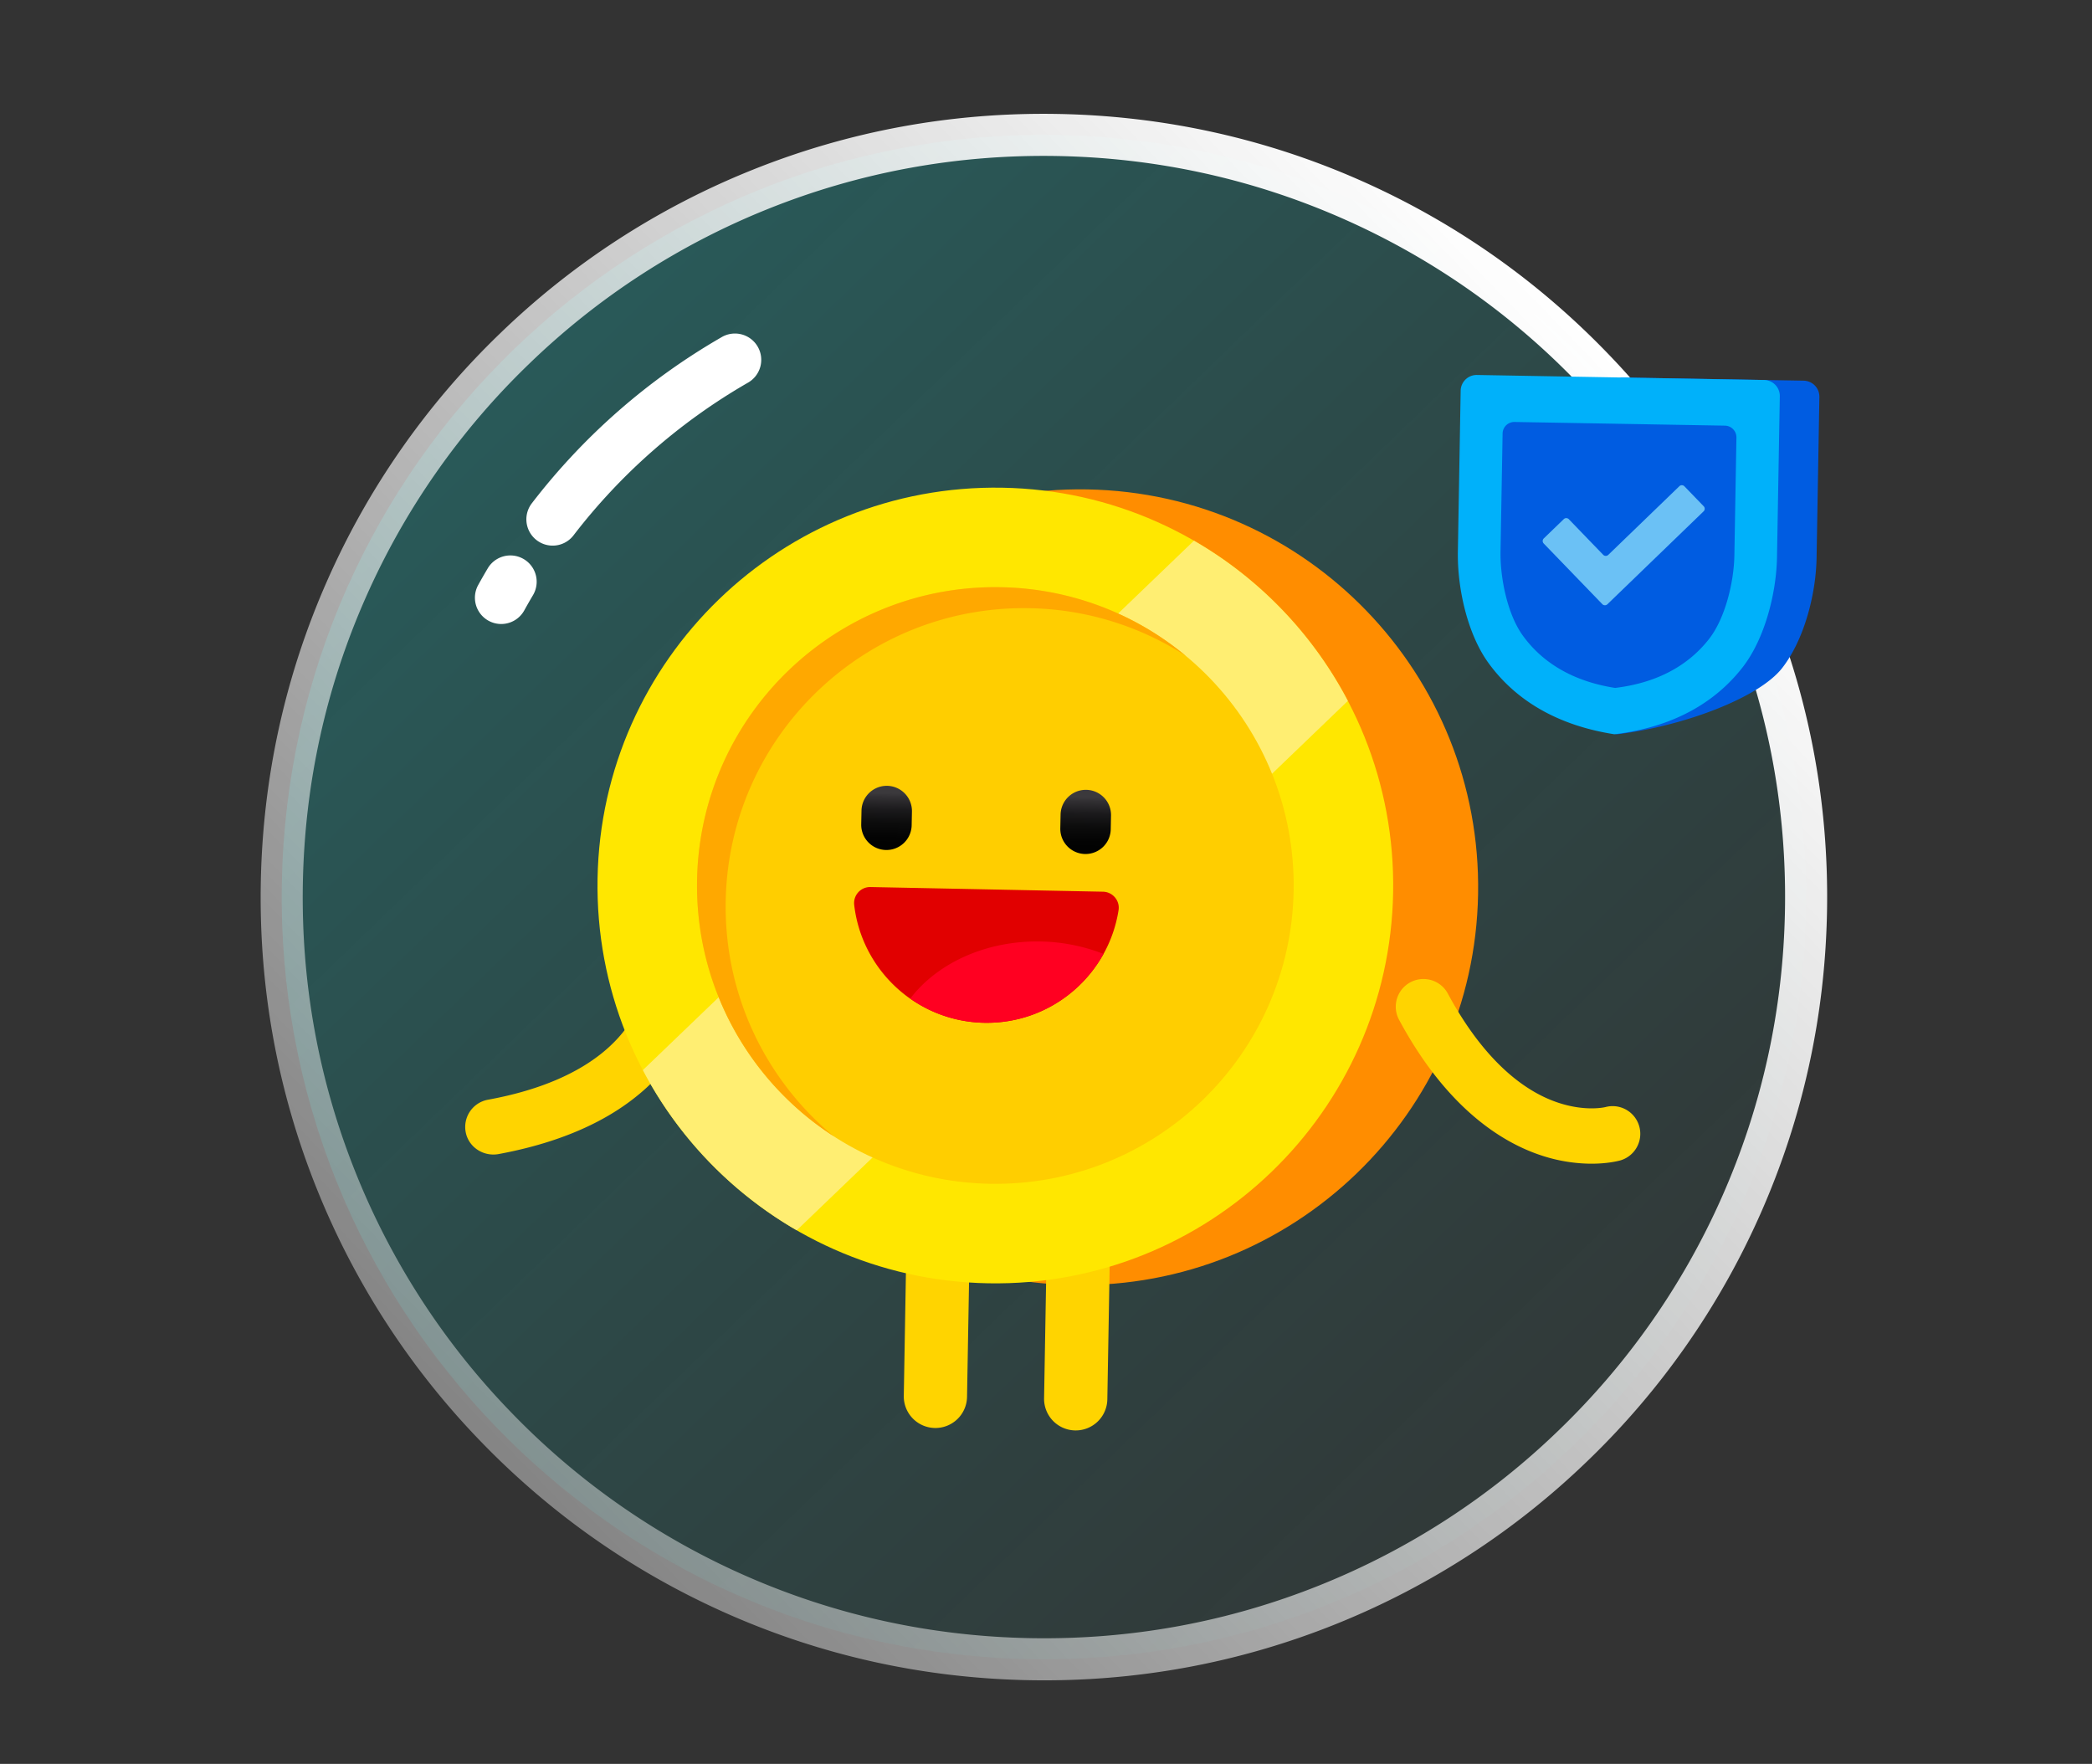
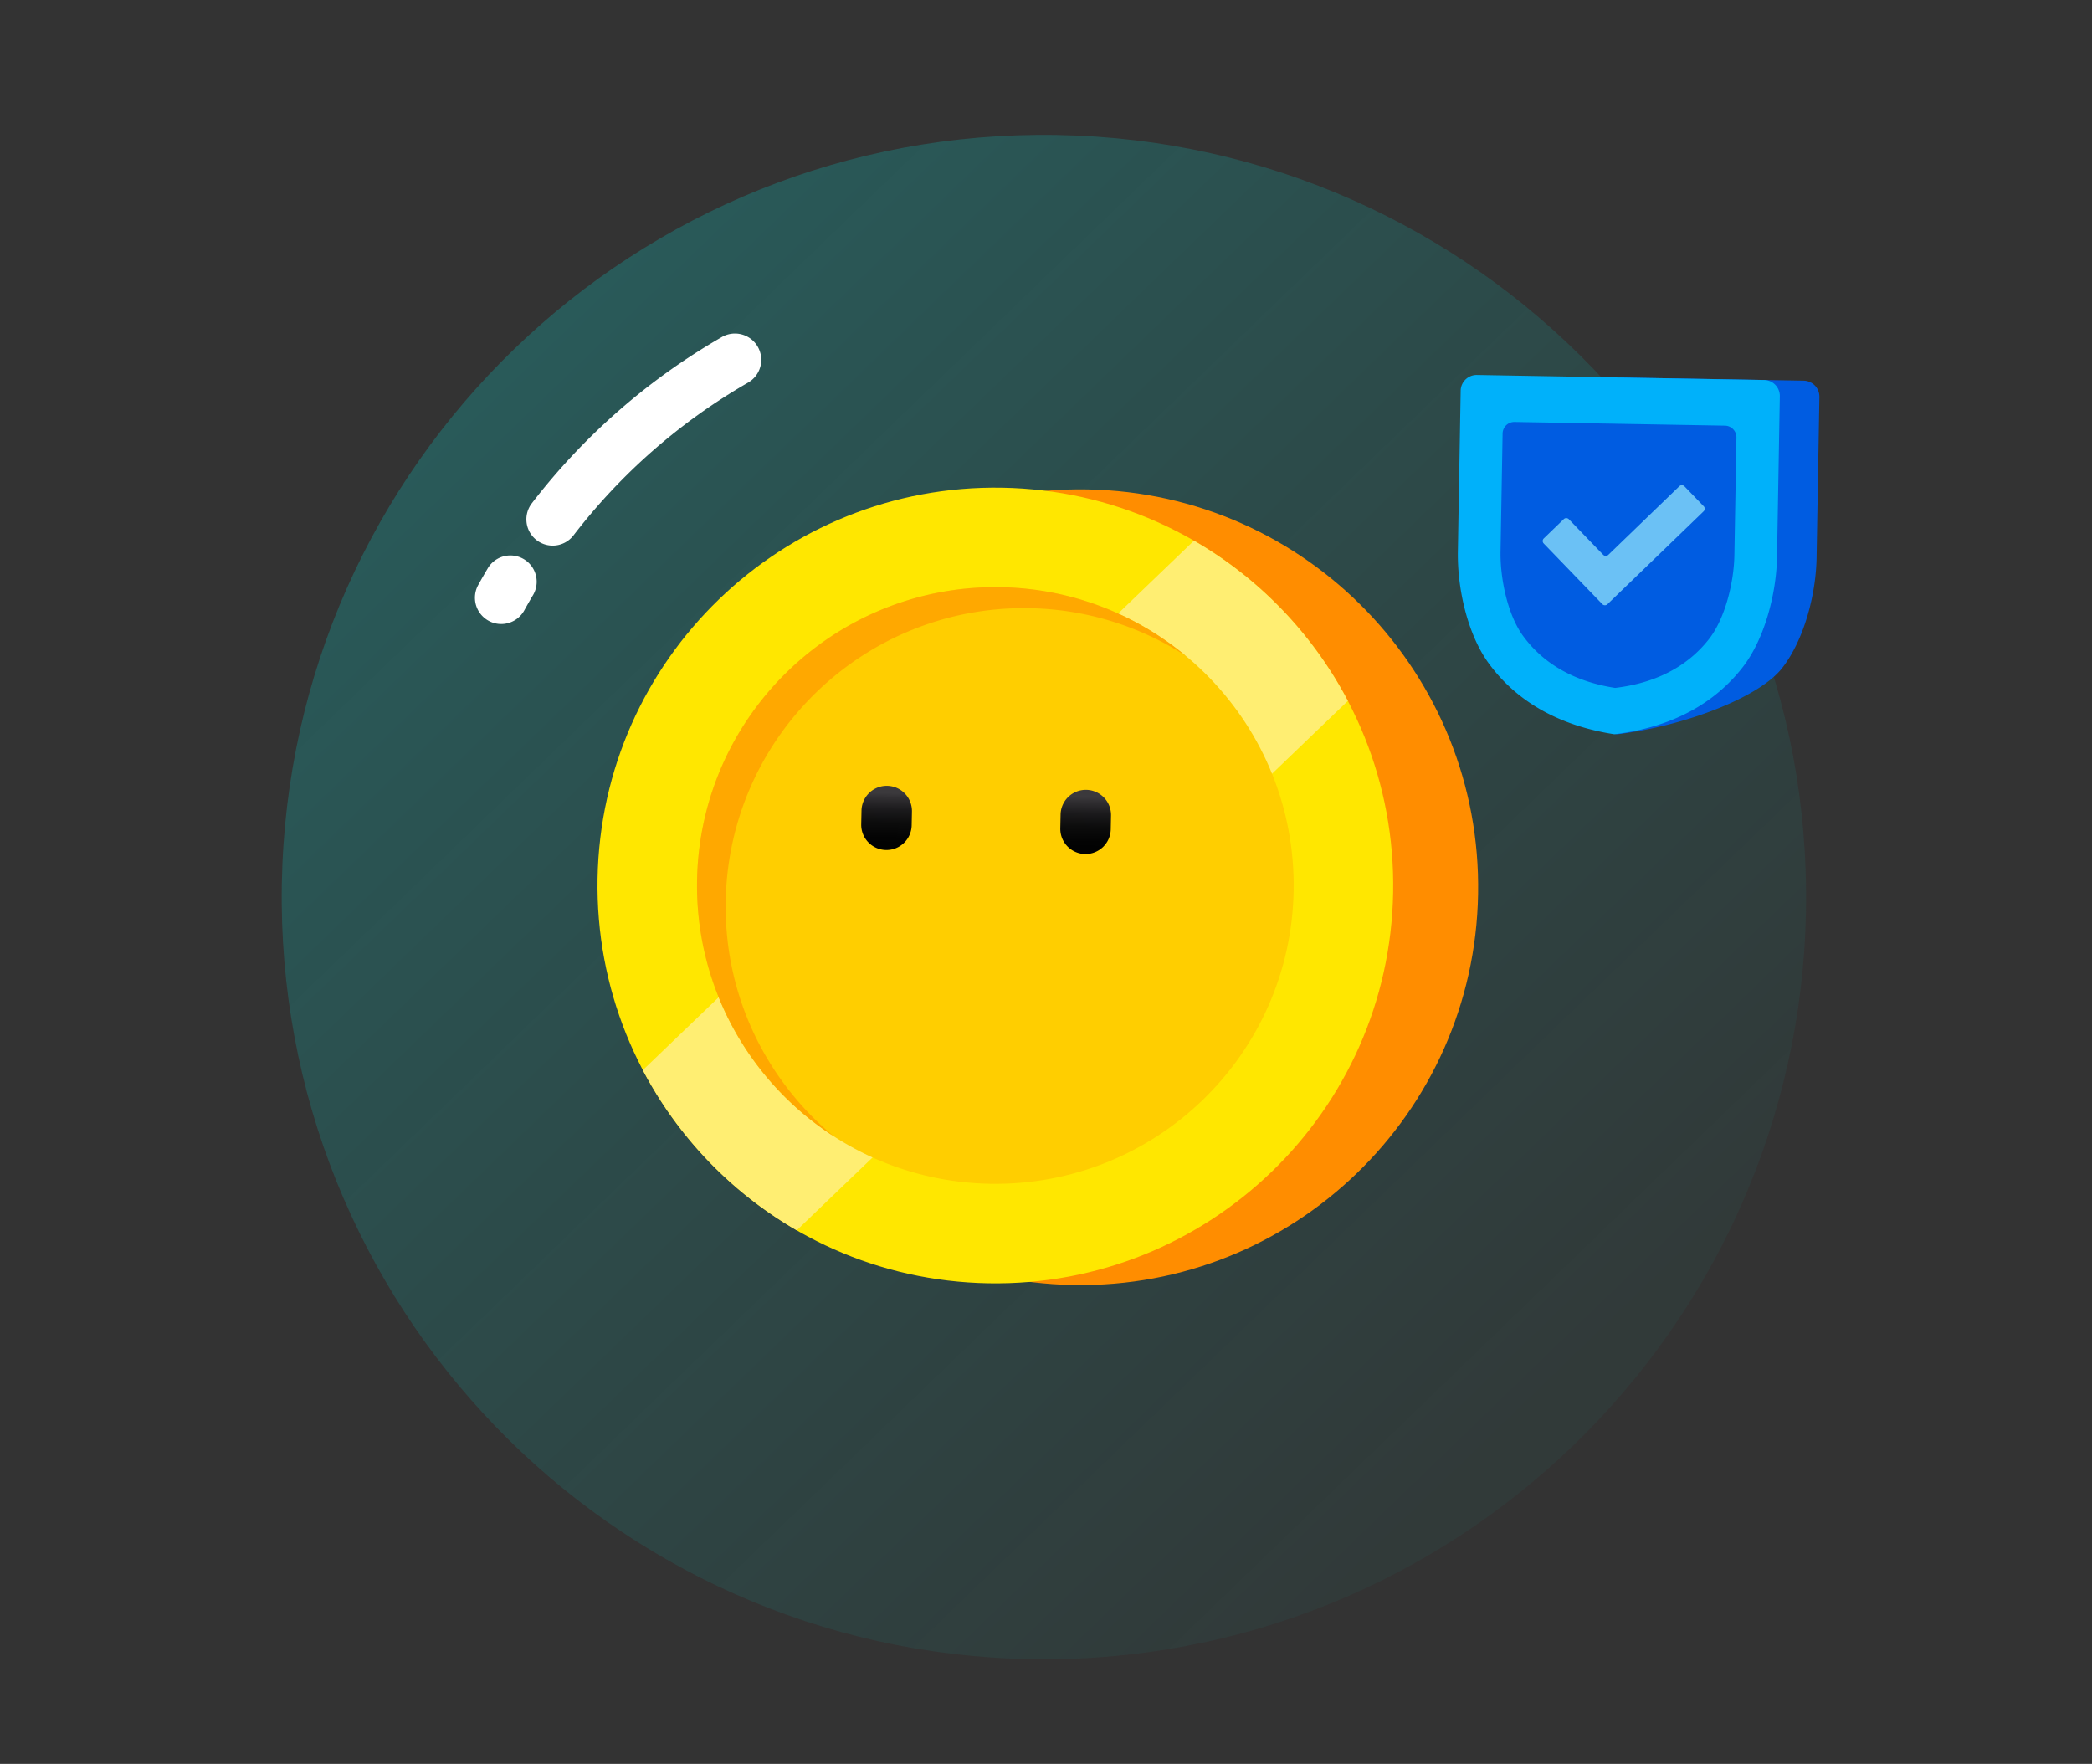
<svg xmlns="http://www.w3.org/2000/svg" width="204" height="172" viewBox="0 0 204 172" fill="none">
  <rect x="0" y="0" width="204" height="172" fill="#333333" stroke="none" />
  <path opacity=".2" d="M100.498 161.79c41.043.717 74.895-31.974 75.611-73.017.717-41.042-31.974-74.894-73.016-75.61-41.043-.717-74.895 31.974-75.612 73.016-.716 41.043 31.975 74.895 73.017 75.611z" fill="url(#paint0_linear_6090_3580)" />
  <path d="M104.667 125.305c21.424.374 39.094-16.69 39.468-38.114.374-21.423-16.69-39.094-38.114-39.468-21.423-.374-39.093 16.69-39.467 38.114-.374 21.424 16.69 39.094 38.113 39.468z" fill="#FF8D00" />
-   <path d="M104.843 139.485a3.084 3.084 0 01-3.03-3.138l.325-18.633a3.085 3.085 0 116.168.107l-.325 18.634a3.085 3.085 0 01-3.138 3.03zm-13.681-.238a3.085 3.085 0 01-3.03-3.138l.325-18.634a3.085 3.085 0 016.169.107l-.326 18.634a3.085 3.085 0 01-3.138 3.031zM65.504 96.043c1.574.06 2.656 1.616 2.154 3.11l-.017.049a15.779 15.779 0 01-2.196 4.188c-1.514 2.08-3.542 3.877-6.026 5.343-2.962 1.748-6.594 3.027-10.794 3.802-1.448.268-2.888-.631-3.199-2.07a2.7 2.7 0 012.153-3.227c10.753-1.966 13.956-6.972 14.906-9.616a2.413 2.413 0 012.362-1.605l.657.026zm89.439 17.43a15.762 15.762 0 01-4.66-.81c-3.752-1.237-9.207-4.546-13.887-13.283a2.7 2.7 0 014.758-2.55c3.039 5.672 6.78 9.374 10.82 10.706 2.689.887 4.563.423 4.581.418a2.7 2.7 0 011.488 5.19c-.2.058-1.343.36-3.1.329z" fill="#FFD400" />
  <path d="M96.384 125.138c21.423.374 39.093-16.69 39.467-38.113.374-21.424-16.69-39.094-38.113-39.468-21.424-.374-39.094 16.69-39.468 38.113-.374 21.424 16.69 39.094 38.114 39.468z" fill="#FFE700" />
  <path d="M62.687 104.348a38.968 38.968 0 0015.008 15.623l53.74-51.624a38.969 38.969 0 00-15.007-15.623l-53.74 51.624z" fill="#FFEE72" />
-   <path d="M96.553 115.434c16.064.281 29.314-12.515 29.595-28.579.28-16.064-12.515-29.314-28.58-29.594-16.064-.28-29.314 12.514-29.594 28.579-.28 16.064 12.515 29.314 28.579 29.594z" fill="#FFCE00" />
-   <path d="M107.56 86.953c.94.019 1.661.867 1.516 1.796-.989 6.333-6.53 11.118-13.116 10.985-6.586-.132-11.931-5.136-12.665-11.503a1.565 1.565 0 011.587-1.733l22.678.455z" fill="#E10000" />
-   <path d="M95.96 99.734c4.993.1 9.382-2.63 11.645-6.714a17.617 17.617 0 00-6.105-1.212c-5.387-.108-10.129 2.14-12.737 5.565a12.937 12.937 0 007.197 2.361z" fill="#FF0021" />
+   <path d="M96.553 115.434c16.064.281 29.314-12.515 29.595-28.579.28-16.064-12.515-29.314-28.58-29.594-16.064-.28-29.314 12.514-29.594 28.579-.28 16.064 12.515 29.314 28.579 29.594" fill="#FFCE00" />
  <path d="M86.392 82.885a2.46 2.46 0 01-2.41-2.509l.027-1.338a2.46 2.46 0 114.919.1l-.027 1.337a2.46 2.46 0 01-2.509 2.41z" fill="url(#paint1_linear_6090_3580)" />
  <path d="M105.805 83.276a2.46 2.46 0 01-2.41-2.51l.027-1.337a2.459 2.459 0 114.919.099l-.027 1.338a2.46 2.46 0 01-2.509 2.41z" fill="url(#paint2_linear_6090_3580)" />
  <path opacity=".8" d="M70.768 87.81c.323-16.063 13.606-28.824 29.67-28.501a28.952 28.952 0 0115.168 4.625 28.967 28.967 0 00-17.961-6.672C81.58 56.939 68.297 69.7 67.975 85.763c-.21 10.469 5.137 19.755 13.333 25.045-6.594-5.464-10.725-13.772-10.54-22.998z" fill="#FF9F00" />
-   <path d="M100.463 163.842c-10.309-.18-20.275-2.374-29.621-6.521-9.027-4.004-17.097-9.653-23.987-16.788a76.132 76.132 0 01-15.942-24.559c-3.818-9.485-5.663-19.522-5.483-29.83.18-10.308 2.375-20.274 6.521-29.62A76.089 76.089 0 0148.74 32.536a76.113 76.113 0 0124.558-15.941c9.486-3.819 19.522-5.663 29.83-5.483 10.309.18 20.275 2.374 29.621 6.52 9.027 4.005 17.097 9.654 23.988 16.79a76.122 76.122 0 0115.941 24.558c3.818 9.485 5.662 19.521 5.483 29.83-.18 10.308-2.375 20.274-6.521 29.621a76.119 76.119 0 01-16.789 23.987 76.098 76.098 0 01-24.558 15.941c-9.486 3.818-19.522 5.663-29.83 5.483zm2.594-148.629c-9.757-.17-19.253 1.575-28.227 5.187a72.035 72.035 0 00-23.24 15.087 72.036 72.036 0 00-15.889 22.7c-3.923 8.841-5.998 18.272-6.169 28.029-.17 9.756 1.575 19.253 5.187 28.226a72.022 72.022 0 0015.087 23.241 72.043 72.043 0 0022.7 15.889c8.842 3.923 18.272 5.998 28.029 6.169 9.756.17 19.253-1.575 28.227-5.187a72.021 72.021 0 0023.24-15.087 72.037 72.037 0 0015.889-22.7c3.923-8.842 5.999-18.272 6.169-28.029.17-9.756-1.575-19.253-5.187-28.227a72.028 72.028 0 00-15.087-23.24 72.036 72.036 0 00-22.7-15.889c-8.843-3.923-18.273-5.998-28.029-6.169z" fill="url(#paint3_linear_6090_3580)" />
  <path d="M53.846 53.205a2.564 2.564 0 01-1.984-4.129 62.954 62.954 0 0118.484-16.185 2.564 2.564 0 112.564 4.44 57.847 57.847 0 00-16.986 14.875 2.56 2.56 0 01-2.078.999zm-5.016 7.643a2.564 2.564 0 01-2.197-3.805c.3-.543.613-1.089.93-1.623a2.564 2.564 0 014.412 2.614c-.29.49-.577.991-.853 1.49a2.566 2.566 0 01-2.292 1.324z" fill="#fff" />
  <path d="M175.884 37.12l-15.349-.267-2.51-.044-.607 34.75c.087.016.172.031.261.045 6.404-.77 13.83-3.535 16.111-6.466 2.16-2.777 3.292-7.218 3.353-10.736l.274-15.693a1.561 1.561 0 00-1.533-1.588z" fill="#005CE1" />
  <path d="M158.024 36.81l-14-.245a1.56 1.56 0 00-1.588 1.533l-.274 15.694c-.061 3.518.915 7.995 2.977 10.846 2.178 3.009 5.905 5.968 12.278 6.961 6.405-.77 10.233-3.597 12.513-6.528 2.161-2.778 3.293-7.218 3.354-10.736l.274-15.694a1.56 1.56 0 00-1.533-1.587l-14.001-.245z" fill="#00B1FA" />
  <path d="M157.946 41.327l-10.258-.179a1.144 1.144 0 00-1.163 1.123l-.201 11.499c-.045 2.577.665 6.123 2.176 8.211 1.595 2.205 4.327 4.373 8.996 5.1 4.692-.563 7.497-2.635 9.168-4.783 1.583-2.034 2.417-5.553 2.462-8.13l.201-11.499a1.144 1.144 0 00-1.124-1.163l-10.257-.179z" fill="#005CE1" />
  <path d="M152.983 50.63l3.351 3.47a.35.35 0 00.494.009l6.934-6.697a.349.349 0 01.493.009l1.881 1.947a.35.35 0 01-.009.493l-9.384 9.063a.349.349 0 01-.493-.01l-5.717-5.918a.35.35 0 01.009-.494l1.947-1.88a.35.35 0 01.494.008z" fill="#6BC1F5" />
  <defs>
    <linearGradient id="paint0_linear_6090_3580" x1="51.03" y1="34.908" x2="149.907" y2="137.298" gradientUnits="userSpaceOnUse">
      <stop stop-color="#00F4F0" />
      <stop offset="1" stop-color="#00DACD" stop-opacity=".2" />
    </linearGradient>
    <linearGradient id="paint1_linear_6090_3580" x1="86.504" y1="77.323" x2="86.374" y2="83.764" gradientUnits="userSpaceOnUse">
      <stop stop-color="#3B393C" />
      <stop offset=".067" stop-color="#312F32" />
      <stop offset=".25" stop-color="#1B1A1C" />
      <stop offset=".451" stop-color="#0C0C0C" />
      <stop offset=".68" stop-color="#030303" />
      <stop offset="1" />
    </linearGradient>
    <linearGradient id="paint2_linear_6090_3580" x1="105.917" y1="77.713" x2="105.787" y2="84.154" gradientUnits="userSpaceOnUse">
      <stop stop-color="#3B393C" />
      <stop offset=".067" stop-color="#312F32" />
      <stop offset=".25" stop-color="#1B1A1C" />
      <stop offset=".451" stop-color="#0C0C0C" />
      <stop offset=".68" stop-color="#030303" />
      <stop offset="1" />
    </linearGradient>
    <linearGradient id="paint3_linear_6090_3580" x1="156.736" y1="34.421" x2="46.855" y2="140.532" gradientUnits="userSpaceOnUse">
      <stop stop-color="#fff" />
      <stop offset="1" stop-color="#fff" stop-opacity=".4" />
    </linearGradient>
  </defs>
</svg>